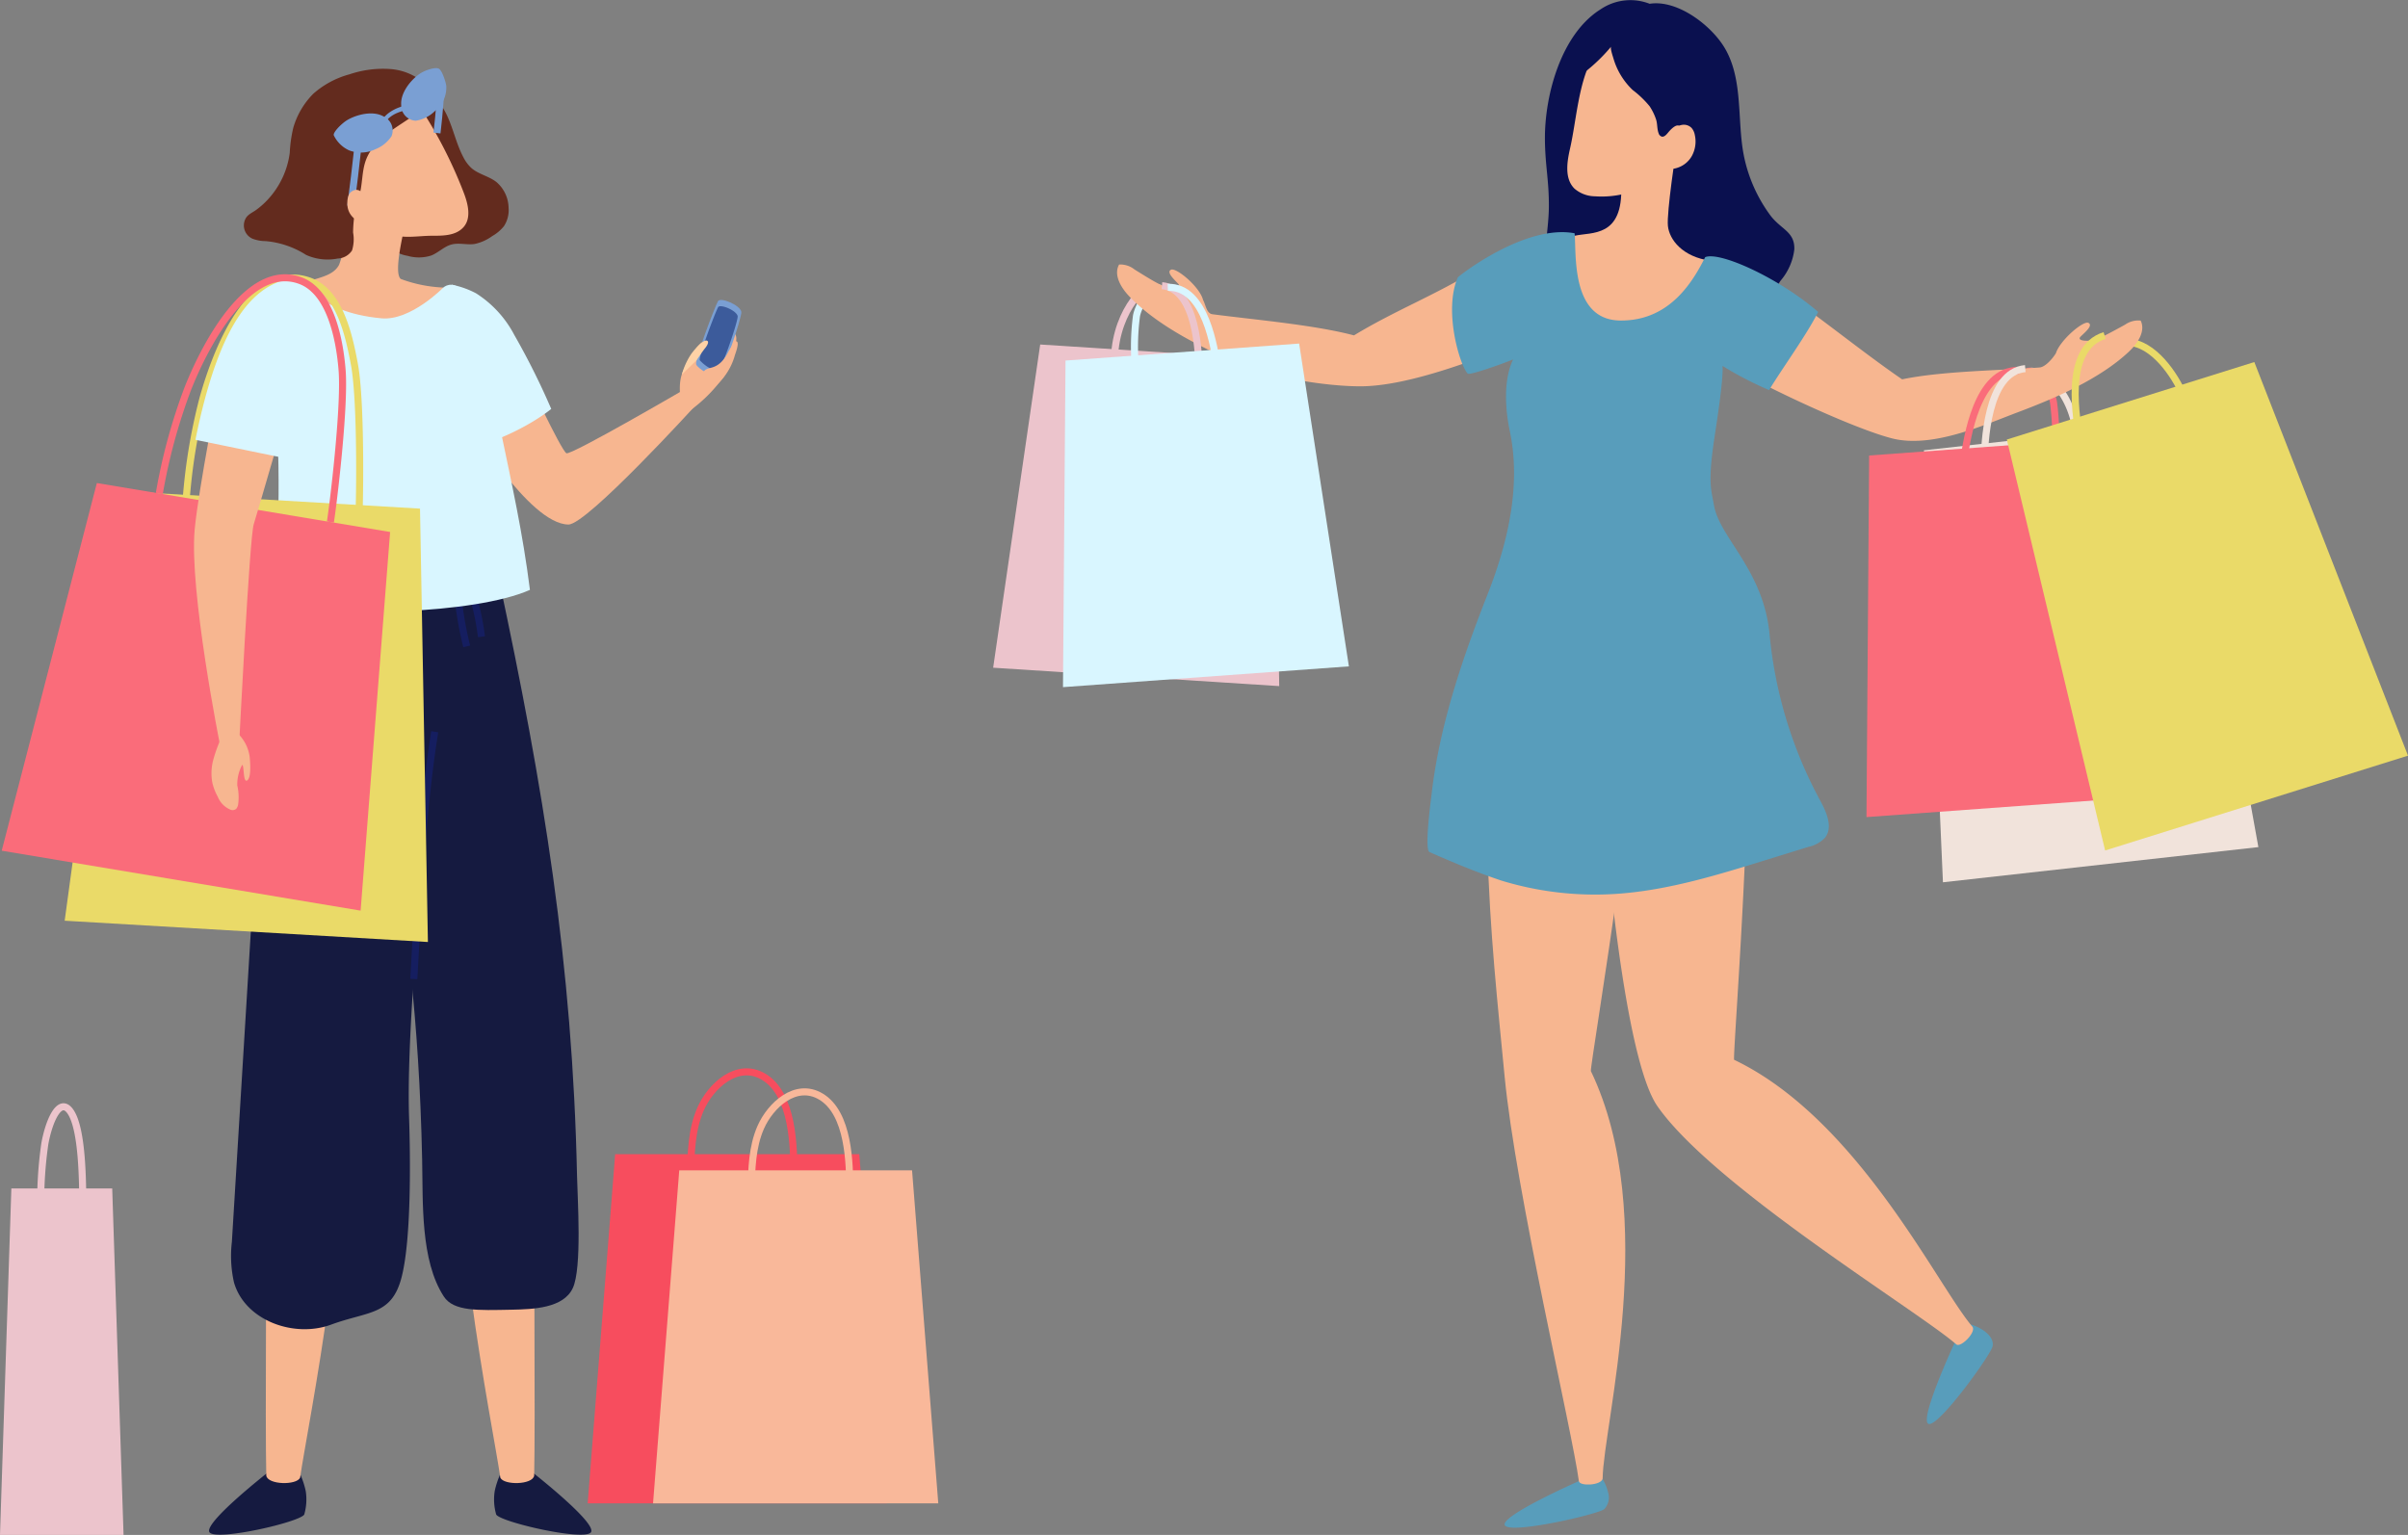
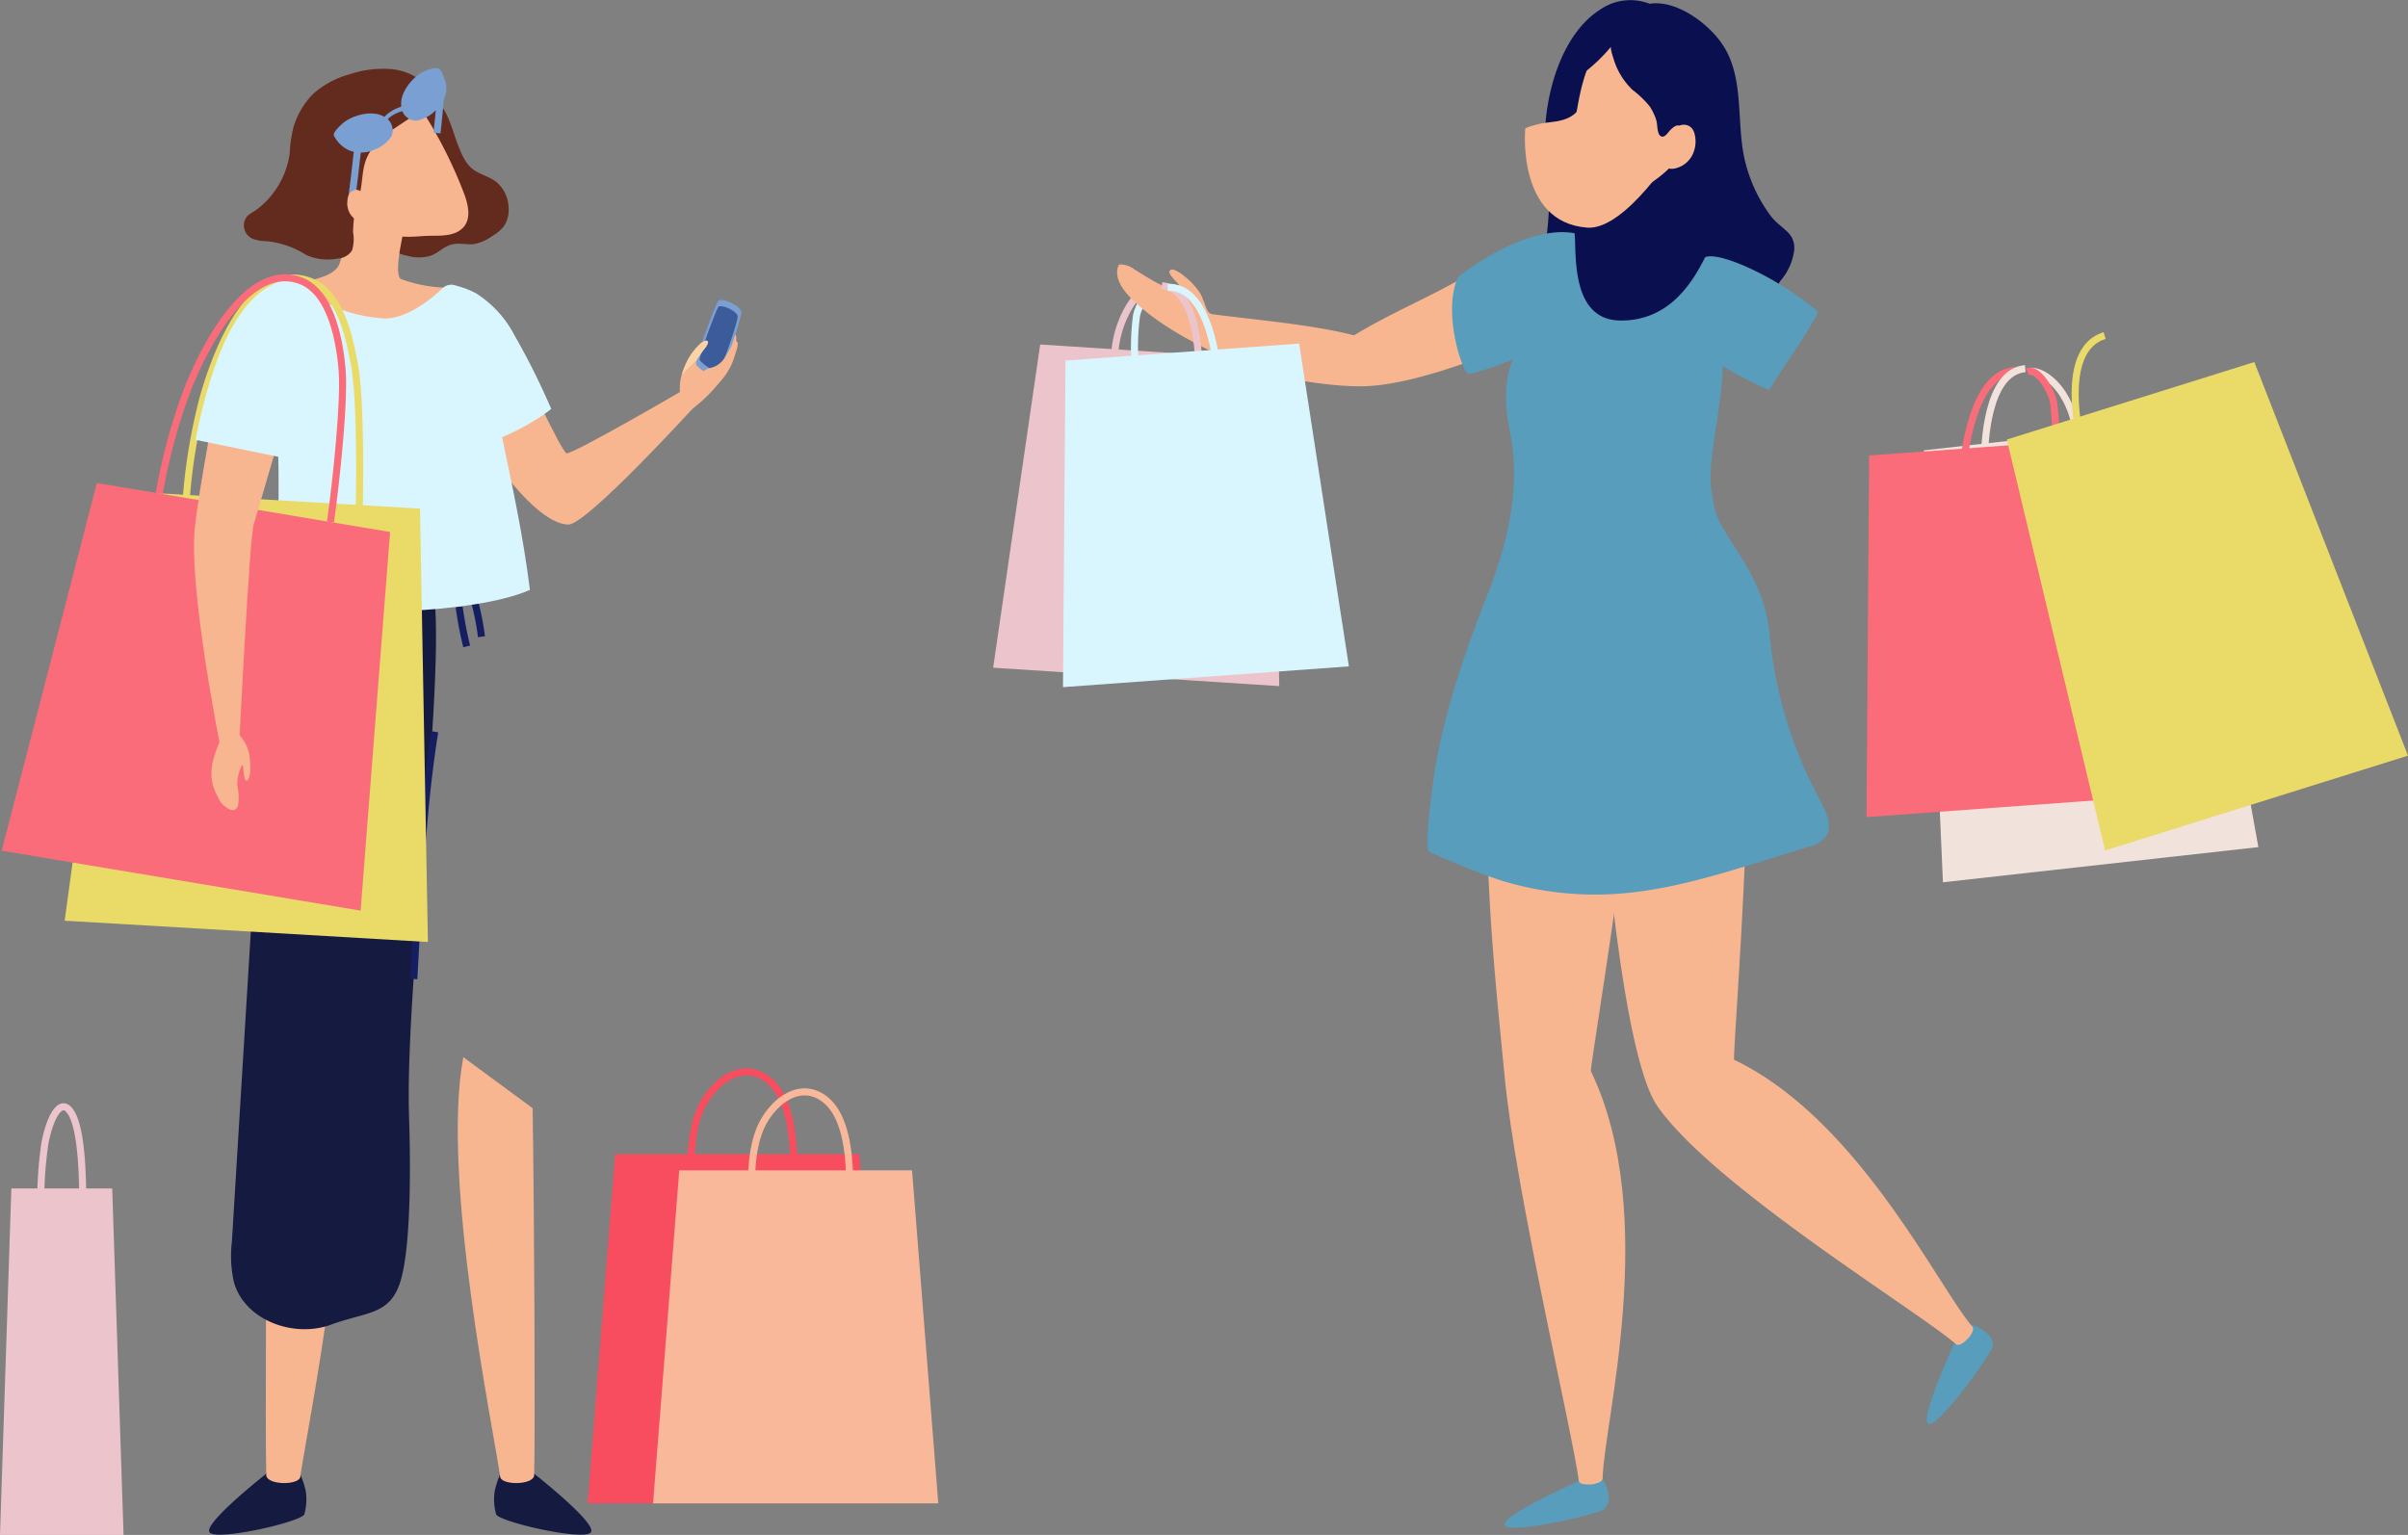
<svg xmlns="http://www.w3.org/2000/svg" width="341.57" height="217.776" viewBox="0 0 341.57 217.776">
  <rect x="0" y="0" width="341.57" height="217.776" fill="#808080" stroke="none" />
  <g id="about-other-services-graphics" transform="translate(2725.706 4073.213)">
    <g id="Group_877" data-name="Group 877" transform="translate(-2584.829 -4073.213)">
      <g id="Group_874" data-name="Group 874" transform="translate(0 33.72)">
        <path id="Path_1975" data-name="Path 1975" d="M-2592.432-4040.405c-1.269-.726-5.986,4.139-5.624,11.533" transform="translate(2615.274 4047.301)" fill="none" stroke="#ecc4cc" stroke-width="1" />
        <path id="Path_1976" data-name="Path 1976" d="M-2571.382-3985.282l-40.579-2.609,6.673-45.857,33.159,2.132Z" transform="translate(2611.961 4048.906)" fill="#ecc4cc" />
        <path id="Path_1977" data-name="Path 1977" d="M-2592.155-4040.162c-1.365-.528-3.108,2.507-3.338,3.929a33.76,33.76,0,0,0-.037,8.39" transform="translate(2615.82 4047.362)" fill="none" stroke="#d9f6ff" stroke-width="1" />
        <path id="Path_1978" data-name="Path 1978" d="M-2534.215-4045.491c-2.424-1.975-9.973,2.477-12.949,4.285-5.72,3.474-11.28,5.608-17,9.082-5.638-1.5-14.3-2.24-20.083-3-.826-.109-.936-1.3-1.328-2.035-.466-1.857-3.793-4.616-4.533-4.286s.473,1.418,1,1.992-.583.647-1.517.481-2.485-1.144-4.674-2.506a3.233,3.233,0,0,0-2.181-.7c-.817,1.464.25,3.255,1.4,4.473,3.941,4.16,10.158,7.227,15.379,9.527,4.481,1.975,12.434,3.28,17.442,3.28,6.61,0,16.981-3.621,29.812-9.392" transform="translate(2615.346 4045.987)" fill="#f7b690" />
        <path id="Path_1979" data-name="Path 1979" d="M-2592.629-4040.488c4.969.438,5.224,9.806,5.257,12.126" transform="translate(2616.573 4047.299)" fill="none" stroke="#ecc4cc" stroke-width="1" />
        <path id="Path_1980" data-name="Path 1980" d="M-2591.964-4040.3c5.415-.171,6.634,8.914,7.014,11.2" transform="translate(2616.731 4047.344)" fill="none" stroke="#d9f6ff" stroke-width="1" />
        <path id="Path_1981" data-name="Path 1981" d="M-2563.408-3988.057l-40.556,2.948.359-46.338,33.14-2.41Z" transform="translate(2613.869 4048.881)" fill="#d9f6ff" />
      </g>
      <path id="Path_1982" data-name="Path 1982" d="M-2540.85-4071.906a7.525,7.525,0,0,1,6.94-.771c3.976-.626,8.83,3.129,10.7,6.368,2.592,4.481,1.682,10.237,2.653,15.141a21.322,21.322,0,0,0,3.732,8.467c1.52,2.063,3.519,2.319,3.432,4.88a8.333,8.333,0,0,1-1.945,4.428c-.825,1.136-1.75,4.09-3.022,4.683-2.047.954-4.482.291-6.686.784-1.873.42-3.447,1.638-5.13,2.559a14.443,14.443,0,0,1-10.516,1.5c-3.505-.94-6.588-5.456-7.589-8.943-1.021-3.557.037-7.365.071-10.984.035-3.855-.535-5.874-.559-9.729C-2548.8-4059.668-2546.492-4068.386-2540.85-4071.906Z" transform="translate(2627.036 4073.213)" fill="#0a104f" />
      <path id="Path_1983" data-name="Path 1983" d="M-2501.028-3919.014s-5.2,11.2-3.745,11.642,8.875-9.884,9.076-11.02-.854-1.9-1.169-2.155a6.6,6.6,0,0,0-2.064-.977" transform="translate(2637.468 4109.396)" fill="#589dbb" />
      <path id="Path_1984" data-name="Path 1984" d="M-2541.093-4004.313a137.734,137.734,0,0,0-1.038,26.641c.439,8.189,3.162,38.31,7.786,44.964,7.928,11.4,37.058,29.128,42.4,33.8.585.511,2.8-1.64,2.309-2.48-4.99-5.815-16.228-29.492-33.829-37.9-.22-1.206,3.79-49.753,1.041-61.962" transform="translate(2628.565 4089.648)" fill="#f7b690" />
      <g id="Group_875" data-name="Group 875" transform="translate(70.059 83.691)">
        <path id="Path_1985" data-name="Path 1985" d="M-2542.85-3903.447s-11.3,4.986-10.495,6.278,13.191-1.574,14.091-2.294a2.414,2.414,0,0,0,.544-2.392,6.59,6.59,0,0,0-.909-2.1" transform="translate(2555.875 4029.896)" fill="#589dbb" />
        <path id="Path_1986" data-name="Path 1986" d="M-2552.072-4005.64c-5.756,24.393-2.671,49.779-.834,69.007,1.572,16.439,9.607,50.407,10.535,57.442.1.77,3.185.613,3.371-.342.086-7.661,8.189-37.292-1.668-57.837-.109-1.22,8.53-51.112,6.9-63.521" transform="translate(2555.395 4005.64)" fill="#f7b690" />
      </g>
-       <path id="Path_1987" data-name="Path 1987" d="M-2530.539-4056.16s-1.388,9.021-1.187,10.935,2.025,4.4,6.12,4.953c0,0-7.19,11.588-12.645,11.175-10-.756-8.784-13.968-8.784-13.968s-.312-.211,2.1-.768c2.383-.552,6.885.31,6.584-7.107" transform="translate(2627.438 4077.28)" fill="#f7b690" />
+       <path id="Path_1987" data-name="Path 1987" d="M-2530.539-4056.16c0,0-7.19,11.588-12.645,11.175-10-.756-8.784-13.968-8.784-13.968s-.312-.211,2.1-.768c2.383-.552,6.885.31,6.584-7.107" transform="translate(2627.438 4077.28)" fill="#f7b690" />
      <path id="Path_1988" data-name="Path 1988" d="M-2545.821-4053.209c-.444,1.942-.784,4.275.642,5.669a4.519,4.519,0,0,0,2.9,1.083,13.559,13.559,0,0,0,8.163-2.043c2.63-1.835,5.228-4.42,5.176-7.83-.058-3.908-1.528-8.536-4.845-10.908-2.612-1.868-6.955-2.126-8.757.985C-2544.633-4062.648-2544.907-4057.205-2545.821-4053.209Z" transform="translate(2627.646 4074.308)" fill="#f7b690" />
      <g id="Group_876" data-name="Group 876" transform="translate(99.163 37.943)">
-         <path id="Path_1989" data-name="Path 1989" d="M-2482.616-4033.946c3.769-.556,6.985,3.93,8.387,6.867" transform="translate(2543.651 4044.625)" fill="none" stroke="#eada68" stroke-width="1" />
        <path id="Path_1990" data-name="Path 1990" d="M-2493.119-4030.692c2.709,0,7.061,4.311,6.66,12.5" transform="translate(2541.146 4045.413)" fill="none" stroke="#f1e3db" stroke-width="1" />
        <path id="Path_1991" data-name="Path 1991" d="M-2502.663-3959.554l44.743-4.991-10.877-60.377-36.562,4.079Z" transform="translate(2538.226 4046.789)" fill="#f1e3db" />
        <path id="Path_1992" data-name="Path 1992" d="M-2493.506-4030.625c1.511-.583,3.44,2.775,3.7,4.35a37.374,37.374,0,0,1,.042,9.289" transform="translate(2541.053 4045.413)" fill="none" stroke="#fa6c7a" stroke-width="1" />
-         <path id="Path_1993" data-name="Path 1993" d="M-2531.388-4041.646c3.25-2.414,9.246.4,12.116,2.369,5.518,3.788,11.627,8.79,17.146,12.576,5.712-1.185,13.677-1.238,19.5-1.682.83-.063,1.883-1.307,2.315-2.019.567-1.828,3.894-4.678,4.615-4.308s-.552,1.39-1.1,1.935.546.678,1.487.564,2.544-1,4.807-2.243a3.233,3.233,0,0,1,2.217-.58c.734,1.507-.431,3.236-1.651,4.388-4.167,3.935-10.545,6.652-15.885,8.659-4.584,1.723-11.984,5.1-17.67,3.68s-20.783-8.414-28.4-13.336" transform="translate(2531.896 4042.577)" fill="#f7b690" />
        <path id="Path_1994" data-name="Path 1994" d="M-2493-4030.774c-6-.188-7.344,9.87-7.765,12.405" transform="translate(2539.323 4045.392)" fill="none" stroke="#fa6c7a" stroke-width="1" />
        <path id="Path_1995" data-name="Path 1995" d="M-2483.862-4034.776c-5.976,1.833-3.92,12.206-3.482,14.847" transform="translate(2542.357 4044.438)" fill="none" stroke="#eada68" stroke-width="1" />
        <path id="Path_1996" data-name="Path 1996" d="M-2492.632-4030.987c-5.5.486-5.785,10.857-5.823,13.427" transform="translate(2539.873 4045.342)" fill="none" stroke="#f1e3db" stroke-width="1" />
        <path id="Path_1997" data-name="Path 1997" d="M-2511.94-3969.213l44.9-3.281-7.833-50.706-36.69,2.682Z" transform="translate(2536.656 4047.2)" fill="#fa6c7a" />
        <path id="Path_1998" data-name="Path 1998" d="M-2481.922-3962.439l42.963-13.455-21.8-55.844-35.107,10.995Z" transform="translate(2540.49 4045.162)" fill="#eada68" />
      </g>
      <path id="Path_1999" data-name="Path 1999" d="M-2546.016-4061.96a24.335,24.335,0,0,0,5.987-5.178c-.172.207.25,1.416.322,1.667a9.953,9.953,0,0,0,.639,1.648,10.078,10.078,0,0,0,2.088,2.839,14.149,14.149,0,0,1,2.4,2.3,7.869,7.869,0,0,1,.914,1.857c.216.645.129,1.352.37,1.988a.68.68,0,0,0,.477.479c.354.051.663-.334.865-.577.245-.3,1.2-1.4,1.67-.869a.5.5,0,0,1,.1.225c.065.293.078.595.147.886a2.373,2.373,0,0,0,.862,1.329c1.911,1.459,3.234-2.261,3.362-3.593a13.814,13.814,0,0,0-.811-5.615,23.734,23.734,0,0,0-1.615-3.042,9.889,9.889,0,0,0-2.52-2.679,11.1,11.1,0,0,0-6.692-2.671,7.255,7.255,0,0,0-6.258,3.177,21.636,21.636,0,0,1-1.3,2.248" transform="translate(2627.691 4073.75)" fill="#0a104f" />
      <path id="Path_2000" data-name="Path 2000" d="M-2522.826-4043.071c-1.71,3.379-4.978,9.058-12.039,8.99s-6.211-9.478-6.484-12.38c-7.051-1.323-16.45,6.068-16.57,6.268-2.047,4.7.286,12.505,1.414,13.651.3.234,4.62-1.282,6.429-2.017-1.384,2.934-1.129,7.019-.461,10.193,1.632,7.731-.311,15.905-3.153,23.12-3.548,9.008-6.807,18.565-7.928,28.221-.109.932-1.072,8.022-.313,8.357,3.379,1.493,6.746,2.9,10.252,4.066a45.486,45.486,0,0,0,15.694,1.9c7.414-.405,14.595-2.615,21.688-4.809l6.07-1.878a4.687,4.687,0,0,0,2.387-1.3c1.184-1.473.23-3.623-.671-5.282a61.548,61.548,0,0,1-7.182-23.585c-.85-9.123-7.1-13.712-7.886-18.308-.374-2.177-.886-3.109,0-9.161.27-1.851,1.36-8.592,1.216-10.613a49.6,49.6,0,0,0,6.6,3.426c1.894-3.129,5.323-7.82,6.963-11.089C-2512.377-4040.124-2520.749-4043.925-2522.826-4043.071Z" transform="translate(2623.827 4079.557)" fill="#589dbb" />
      <path id="Path_2001" data-name="Path 2001" d="M-2533.673-4058.307a2.131,2.131,0,0,1,1.225-.607,1.534,1.534,0,0,1,1.271.435,2.071,2.071,0,0,1,.466,1,4.259,4.259,0,0,1-.407,2.968,3.636,3.636,0,0,1-2.377,1.782,1.869,1.869,0,0,1-1.3-.136,1,1,0,0,1-.5-1.133" transform="translate(2630.238 4076.621)" fill="#f7b690" />
    </g>
    <g id="Group_890" data-name="Group 890" transform="translate(-2725.706 -4063.546)">
      <g id="Group_878" data-name="Group 878" transform="translate(83.356 142.406)">
        <path id="Path_2005" data-name="Path 2005" d="M-2646.617-3935.78c.061-3.182.144-6.459,1.422-9.375,1.425-3.251,5.195-6.8,8.94-4.58,4.183,2.482,4.3,9.977,4.3,14.013" transform="translate(2661.215 3950.429)" fill="none" stroke="#f74d5e" stroke-width="1" />
        <path id="Path_2006" data-name="Path 2006" d="M-2615.974-3891.457H-2658.4l3.9-49.545h34.631Z" transform="translate(2658.403 3952.678)" fill="#f74d5e" />
      </g>
      <g id="Group_879" data-name="Group 879" transform="translate(92.634 145.248)">
        <path id="Path_2007" data-name="Path 2007" d="M-2639.674-3934.165c.06-3.035.137-6.161,1.356-8.94,1.36-3.1,4.954-6.487,8.526-4.369,3.988,2.367,4.1,9.514,4.1,13.363" transform="translate(2653.593 3948.134)" fill="none" stroke="#f9b89a" stroke-width="1" />
        <path id="Path_2008" data-name="Path 2008" d="M-2610.454-3891.9h-40.459l3.718-47.244h33.023Z" transform="translate(2650.913 3950.278)" fill="#f9b89a" />
      </g>
      <g id="Group_880" data-name="Group 880" transform="translate(0 147.36)">
        <path id="Path_2009" data-name="Path 2009" d="M-2721.035-3931.892a56.889,56.889,0,0,1,.577-9.3c.579-3.227,2.11-6.75,3.631-4.545,1.7,2.463,1.749,9.9,1.749,13.906" transform="translate(2726.82 3946.429)" fill="none" stroke="#ecc4cc" stroke-width="1" />
        <path id="Path_2010" data-name="Path 2010" d="M-2708.179-3887.911h-17.527l1.611-49.164h14.306Z" transform="translate(2725.706 3948.661)" fill="#ecc4cc" />
      </g>
      <g id="Group_889" data-name="Group 889" transform="translate(0.243)">
        <path id="Path_2011" data-name="Path 2011" d="M-2677.045-4063.172c2.054.344,3.555,2.16,4.421,4.055s1.291,3.977,2.269,5.815a5.349,5.349,0,0,0,1.125,1.521c1.027.909,2.5,1.158,3.572,2.008a4.924,4.924,0,0,1,1.717,3.668,4.127,4.127,0,0,1-.658,2.584,5.754,5.754,0,0,1-1.649,1.4,6.553,6.553,0,0,1-2.535,1.132c-1.079.153-2.2-.208-3.255.072s-1.85,1.153-2.862,1.557a5.774,5.774,0,0,1-3.375.047,5,5,0,0,1-2.238-.965,4.282,4.282,0,0,1-1.178-1.931,12.27,12.27,0,0,1-.51-3.84" transform="translate(2735.84 4065.941)" fill="#632b1e" />
        <path id="Path_2012" data-name="Path 2012" d="M-2664.158-4030.751s5.336,11.425,6.057,11.714,16.871-9.135,16.871-9.135l1.442,2.347s-15.39,16.9-18.024,16.9c-5.624,0-14.444-14.952-14.444-14.952" transform="translate(2738.212 4073.675)" fill="#f7b690" />
        <g id="Group_883" data-name="Group 883" transform="translate(29.411 71.285)">
          <g id="Group_881" data-name="Group 881" transform="translate(0 69.038)">
            <path id="Path_2013" data-name="Path 2013" d="M-2693.362-3904.575s-9.52,7.443-8.292,8.591,12.72-1.49,13.393-2.572a7.741,7.741,0,0,0,.211-3.334,11.886,11.886,0,0,0-.774-2.361" transform="translate(2701.763 3963.449)" fill="#151a40" />
            <path id="Path_2014" data-name="Path 2014" d="M-2694.978-3944.868c-.234,14.828-.379,45.761-.218,52.138.229,1.3,4.278,1.386,4.8.286.942-6.806,8.446-42.6,5.251-59.666" transform="translate(2703.313 3952.11)" fill="#f7b690" />
          </g>
          <g id="Group_882" data-name="Group 882" transform="translate(35.276 69.038)">
            <path id="Path_2015" data-name="Path 2015" d="M-2663.719-3904.575s9.521,7.443,8.292,8.591-12.72-1.49-13.394-2.572a7.735,7.735,0,0,1-.209-3.334,11.9,11.9,0,0,1,.773-2.361" transform="translate(2674.275 3963.449)" fill="#151a40" />
            <path id="Path_2016" data-name="Path 2016" d="M-2662.658-3944.868c.234,14.828.379,45.761.218,52.138-.229,1.3-4.278,1.386-4.8.286-.942-6.806-8.445-42.6-5.252-59.666" transform="translate(2673.281 3952.11)" fill="#f7b690" />
          </g>
-           <path id="Path_2017" data-name="Path 2017" d="M-2664.865-4006.792c6.294,29.482,10.414,54.456,11.059,84.6.067,3.145.725,13.029-.6,15.884s-5.583,3.011-8.729,3.072c-4.708.09-8.183.258-9.569-1.876-3.339-5.136-2.945-13.346-3.075-19.471-.862-40.785-7.9-55.579-8.21-76.517" transform="translate(2706.004 4008.105)" fill="#151a40" />
          <path id="Path_2018" data-name="Path 2018" d="M-2689.542-4003.532c-4.634,10.566-5.4,22.36-6.106,33.878q-1.741,28.521-3.482,57.044a17.076,17.076,0,0,0,.3,5.757c1.552,5.4,8.5,7.926,13.776,5.986s8.587-1.269,9.994-6.709,1.253-17.07,1.065-22.687c-.691-20.655,6.38-69.71,2.807-77.589" transform="translate(2702.367 4007.852)" fill="#151a40" />
          <path id="Path_2019" data-name="Path 2019" d="M-2675.347-3989.388c-1.768,11-2.292,23.1-2.964,35.078" transform="translate(2707.357 4012.256)" fill="none" stroke="#151e60" stroke-width="1" />
-           <path id="Path_2020" data-name="Path 2020" d="M-2689.738-3996.486c-.256.149-.391-.326-.311-.61l1.757-6.205" transform="translate(2704.552 4008.938)" fill="none" stroke="#151e60" stroke-width="1" />
-           <path id="Path_2021" data-name="Path 2021" d="M-2684.974-4003.711a11.3,11.3,0,0,0-.342,4.429" transform="translate(2705.667 4008.84)" fill="none" stroke="#151e60" stroke-width="1" />
          <path id="Path_2022" data-name="Path 2022" d="M-2673.123-4003.712a54.1,54.1,0,0,0,1.073,5.63" transform="translate(2708.595 4008.84)" fill="none" stroke="#151e60" stroke-width="1" />
          <path id="Path_2023" data-name="Path 2023" d="M-2671.341-4004.255a36.053,36.053,0,0,1,.96,4.931" transform="translate(2709.02 4008.71)" fill="none" stroke="#151e60" stroke-width="1" />
        </g>
        <path id="Path_2024" data-name="Path 2024" d="M-2675.682-4060.927a63.913,63.913,0,0,1,6.213,12.137c.616,1.606,1.1,3.614-.053,4.89-1.13,1.25-3.008,1.2-4.53,1.206-2.047.007-4.235.515-6.169-.4-2.552-1.205-3.441-4.3-4.378-6.959a15.383,15.383,0,0,1-1.049-3.751,4.072,4.072,0,0,1,1.259-3.536c1.075-.865,2.668-.905,3.675-1.849" transform="translate(2735.013 4066.477)" fill="#f7b690" />
        <path id="Path_2025" data-name="Path 2025" d="M-2676.289-4047.734c-.349,1.66-1.869,7.626-.784,8.5a19.492,19.492,0,0,0,6.042,1.218c-1.1,3.265-5.016,5.958-8.442,6.327a14.823,14.823,0,0,1-9.725-2.811c-1.048-.713-1.4-2.8-2.06-3.883,1.785-1.055,4.394-.992,5.4-2.8.307-.554,2.542-8.554,2.542-8.554" transform="translate(2733.68 4069.145)" fill="#f7b690" />
        <path id="Path_2026" data-name="Path 2026" d="M-2694.32-4025.766c1.006,7.795.844,22.508-.141,30.306,8.174,2.408,28.682,1.808,36.472-1.644-1.029-8.189-2.556-14.922-4.233-23-1.2-5.754-1.4-14.681-5.4-19.408-1.387-1.642-2.647-.494-2.647-.494s-4.632,4.752-8.774,4.374c-9.393-.857-11.433-5.8-11.433-5.8S-2695.343-4033.7-2694.32-4025.766Z" transform="translate(2732.916 4071.129)" fill="#d9f6ff" />
        <path id="Path_2027" data-name="Path 2027" d="M-2673.562-4040.6a12.583,12.583,0,0,1,3.447,1.224,15.53,15.53,0,0,1,5.424,5.908,103.857,103.857,0,0,1,5.24,10.494c-3.022,2.448-9.263,5.52-12.812,5.52a58.494,58.494,0,0,0-3.4-10.057" transform="translate(2737.4 4071.324)" fill="#d9f6ff" />
        <g id="Group_885" data-name="Group 885" transform="translate(0 29.703)">
          <path id="Path_2028" data-name="Path 2028" d="M-2704.434-4009.011a80.735,80.735,0,0,1,2.462-15.326c2.048-7.282,6.91-19.365,14.994-16.632,4.393,1.486,5.72,7.851,6.463,11.812.986,5.26.767,19.538.643,21.585" transform="translate(2730.537 4041.441)" fill="none" stroke="#eada68" stroke-linejoin="round" stroke-width="1" />
          <path id="Path_2029" data-name="Path 2029" d="M-2718.3-3956.006l51.526,3.021-1.122-61.489-42.1-2.468Z" transform="translate(2727.23 4047.266)" fill="#eada68" />
          <path id="Path_2030" data-name="Path 2030" d="M-2725.509-3965.713l50.91,8.5,4.185-53.721-41.6-6.945Z" transform="translate(2725.509 4047.042)" fill="#fa6c7a" />
          <g id="Group_884" data-name="Group 884" transform="translate(27.267 15.02)">
            <path id="Path_2031" data-name="Path 2031" d="M-2689.346-4028.7s-5.07,17.491-5.669,19.406-2.073,31.336-2.073,31.336h-2.7s-4.407-21.951-3.6-30.618c.525-5.673,3.49-20.721,3.49-20.721" transform="translate(2703.494 4029.299)" fill="#f7b690" />
            <path id="Path_2032" data-name="Path 2032" d="M-2700.1-3988.484a20.809,20.809,0,0,0-1.121,3.086,7.341,7.341,0,0,0-.135,3.308,7.674,7.674,0,0,0,.766,1.967,3.323,3.323,0,0,0,1.859,1.857.788.788,0,0,0,.758-.152,1.307,1.307,0,0,0,.279-.681,7.351,7.351,0,0,0-.13-2.62,5.775,5.775,0,0,1,.7-2.933c.291.108.105,2.575.7,2.214s.448-2.506.348-3.418a5.677,5.677,0,0,0-2.211-3.707" transform="translate(2703.973 4038.778)" fill="#f7b690" />
          </g>
          <path id="Path_2033" data-name="Path 2033" d="M-2688.361-4041.426c-6.524.224-11.556,6.153-14.962,23.027l16.621,3.416a59.239,59.239,0,0,1,2.393-13.882" transform="translate(2730.802 4041.426)" fill="#d9f6ff" />
          <path id="Path_2034" data-name="Path 2034" d="M-2707.46-4010.793a80.617,80.617,0,0,1,4.082-14.975c2.812-7.022,8.915-17.91,15.984-15.2,4.33,1.662,5.548,8.676,5.864,12.694.419,5.334-1.322,19.508-1.664,21.531" transform="translate(2729.815 4041.435)" fill="none" stroke="#fa6c7a" stroke-linejoin="round" stroke-width="1" />
        </g>
        <path id="Path_2035" data-name="Path 2035" d="M-2646.521-4023.978a20.742,20.742,0,0,0,4.367-4.187,9.842,9.842,0,0,0,2.319-6.149c-.008-.306-.1-.683-.4-.75a.7.7,0,0,0-.592.256,21.972,21.972,0,0,0-1.831,2.508,12.589,12.589,0,0,1-1.185,1.255,1.843,1.843,0,0,1-.9.576.217.217,0,0,1-.131-.009c-.1-.051-.081-.2-.042-.309.109-.3.27-.593.369-.9.072-.224.082-.45.163-.675.119-.33.561-1.122.232-1.444-.434-.425-1.512,1.038-1.838,1.613-1.317,2.323-1.979,3.007-1.836,5.673.027.523.252,1.177.776,1.2" transform="translate(2744.036 4072.644)" fill="#f7b690" />
        <g id="Group_886" data-name="Group 886" transform="translate(98.485 32.89)">
          <path id="Path_2036" data-name="Path 2036" d="M-2639.563-4037.174c-.2-.978-2.992-2.116-3.314-1.509-.519.98-3.313,8.363-3.1,8.965.2.577,2.329,1.8,3.01,1.9C-2642.4-4027.731-2639.423-4036.479-2639.563-4037.174Z" transform="translate(2645.992 4038.853)" fill="#7a9fd3" />
          <path id="Path_2037" data-name="Path 2037" d="M-2640.185-4036.727c-.165-.82-2.508-1.773-2.777-1.265-.435.822-2.777,7.009-2.6,7.515a5.473,5.473,0,0,0,2.523,1.591C-2642.562-4028.812-2640.068-4036.144-2640.185-4036.727Z" transform="translate(2646.092 4039.024)" fill="#3c5b9b" />
        </g>
        <path id="Path_2038" data-name="Path 2038" d="M-2645.28-4027.589a2.237,2.237,0,0,1,.4-2.4c.6-.6,1.988.04,3.353-2.655.089-.176.92-1.589,1.181-1.46.4.2-.162,1.653-.253,1.941a8.935,8.935,0,0,1-4.2,5.405" transform="translate(2744.604 4072.875)" fill="#f7b690" />
        <path id="Path_2039" data-name="Path 2039" d="M-2647.614-4029.373a9.854,9.854,0,0,1,1.33-2.925c.248-.348,1.706-2.2,2.278-1.865.336.195-.176.888-.313,1.048-.3.352-.938,1.318-1.206,1.7" transform="translate(2744.09 4072.852)" fill="#ffd2a6" />
        <path id="Path_2040" data-name="Path 2040" d="M-2671.73-4062.868a8.255,8.255,0,0,0-5.241-2.425,14.873,14.873,0,0,0-5.816.744,12.808,12.808,0,0,0-5.146,2.763,11.288,11.288,0,0,0-2.831,4.817,19.41,19.41,0,0,0-.507,3.589,11.887,11.887,0,0,1-.977,3.4,12.088,12.088,0,0,1-2.283,3.363,11.261,11.261,0,0,1-1.54,1.336c-.525.379-1.16.613-1.471,1.22a2.062,2.062,0,0,0,.966,2.828,5.275,5.275,0,0,0,1.882.352,12.7,12.7,0,0,1,5.74,1.956,7.427,7.427,0,0,0,4.481.517,2.558,2.558,0,0,0,2.035-1.139,5.339,5.339,0,0,0,.152-2.564,19.961,19.961,0,0,1,.269-2.975c.145-.927.7-2.366.847-3.293.307-1.965.225-3.48,1.282-5.166,1.253-2,3.333-3.231,5.245-4.512a19.683,19.683,0,0,0,2.784-2.143c.308-.3.811-.632.9-1.061C-2670.843-4061.82-2671.383-4062.494-2671.73-4062.868Z" transform="translate(2732.126 4065.423)" fill="#632b1e" />
        <g id="Group_888" data-name="Group 888" transform="translate(47.095)">
          <path id="Path_2041" data-name="Path 2041" d="M-2680.418-4059.794c-1.47-.837-3.707-.312-5.1.487-.8.463-2.084,1.744-1.96,2.187a4.488,4.488,0,0,0,2.135,2.122,4.665,4.665,0,0,0,3.758-.141,4.875,4.875,0,0,0,2.3-1.851A2.176,2.176,0,0,0-2680.418-4059.794Z" transform="translate(2687.485 4066.646)" fill="#7a9fd3" />
          <path id="Path_2042" data-name="Path 2042" d="M-2679.754-4060.157c-.141-1.687,1.276-3.5,2.585-4.421.759-.536,2.261-1.02,2.75-.755s.977,1.918,1.056,2.407a4.274,4.274,0,0,1-1.677,3.667,4.874,4.874,0,0,1-2.648,1.312A2.177,2.177,0,0,1-2679.754-4060.157Z" transform="translate(2689.327 4065.408)" fill="#7a9fd3" />
          <g id="Group_887" data-name="Group 887" transform="translate(6.835 5.289)">
            <path id="Path_2043" data-name="Path 2043" d="M-2681.733-4058.533c.314-.24.51-.594.814-.855a4.3,4.3,0,0,1,1.089-.666,6.548,6.548,0,0,1,1.52-.444c.417-.071.24-.7-.175-.634a6.022,6.022,0,0,0-1.816.628c-.646.346-1.633,1.023-1.664,1.837a.156.156,0,0,0,.233.134Z" transform="translate(2681.966 4061.137)" fill="#7a9fd3" />
          </g>
          <path id="Path_2044" data-name="Path 2044" d="M-2684.527-4056.368q-.452,4.186-1.006,8.361" transform="translate(2687.951 4067.565)" fill="none" stroke="#7a9fd3" stroke-width="1" />
          <path id="Path_2045" data-name="Path 2045" d="M-2675.154-4062.92c-.04,2.384-.509,6.12-.509,6.12" transform="translate(2690.305 4066.002)" fill="none" stroke="#7a9fd3" stroke-width="1" />
        </g>
        <path id="Path_2046" data-name="Path 2046" d="M-2683.717-4050.725a.956.956,0,0,0-1.407-.615c-.833.338-.868,1.616-.755,2.359a2.658,2.658,0,0,0,3,2.148c.528-.114.98-.706.746-1.193" transform="translate(2734.951 4068.737)" fill="#f7b690" />
      </g>
    </g>
  </g>
</svg>